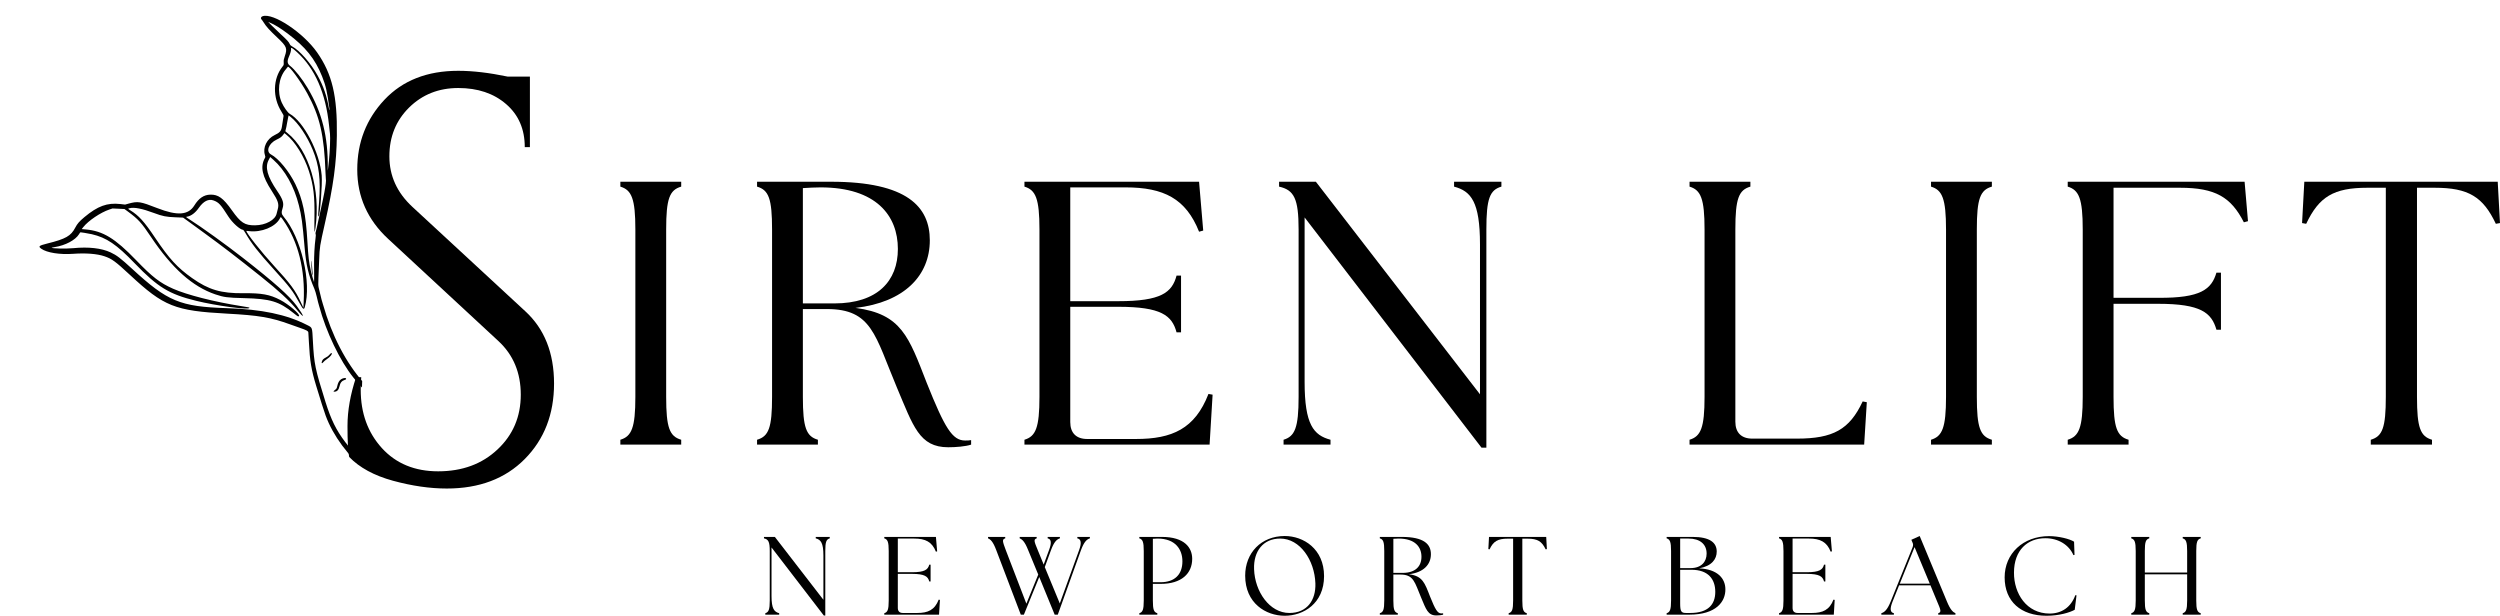
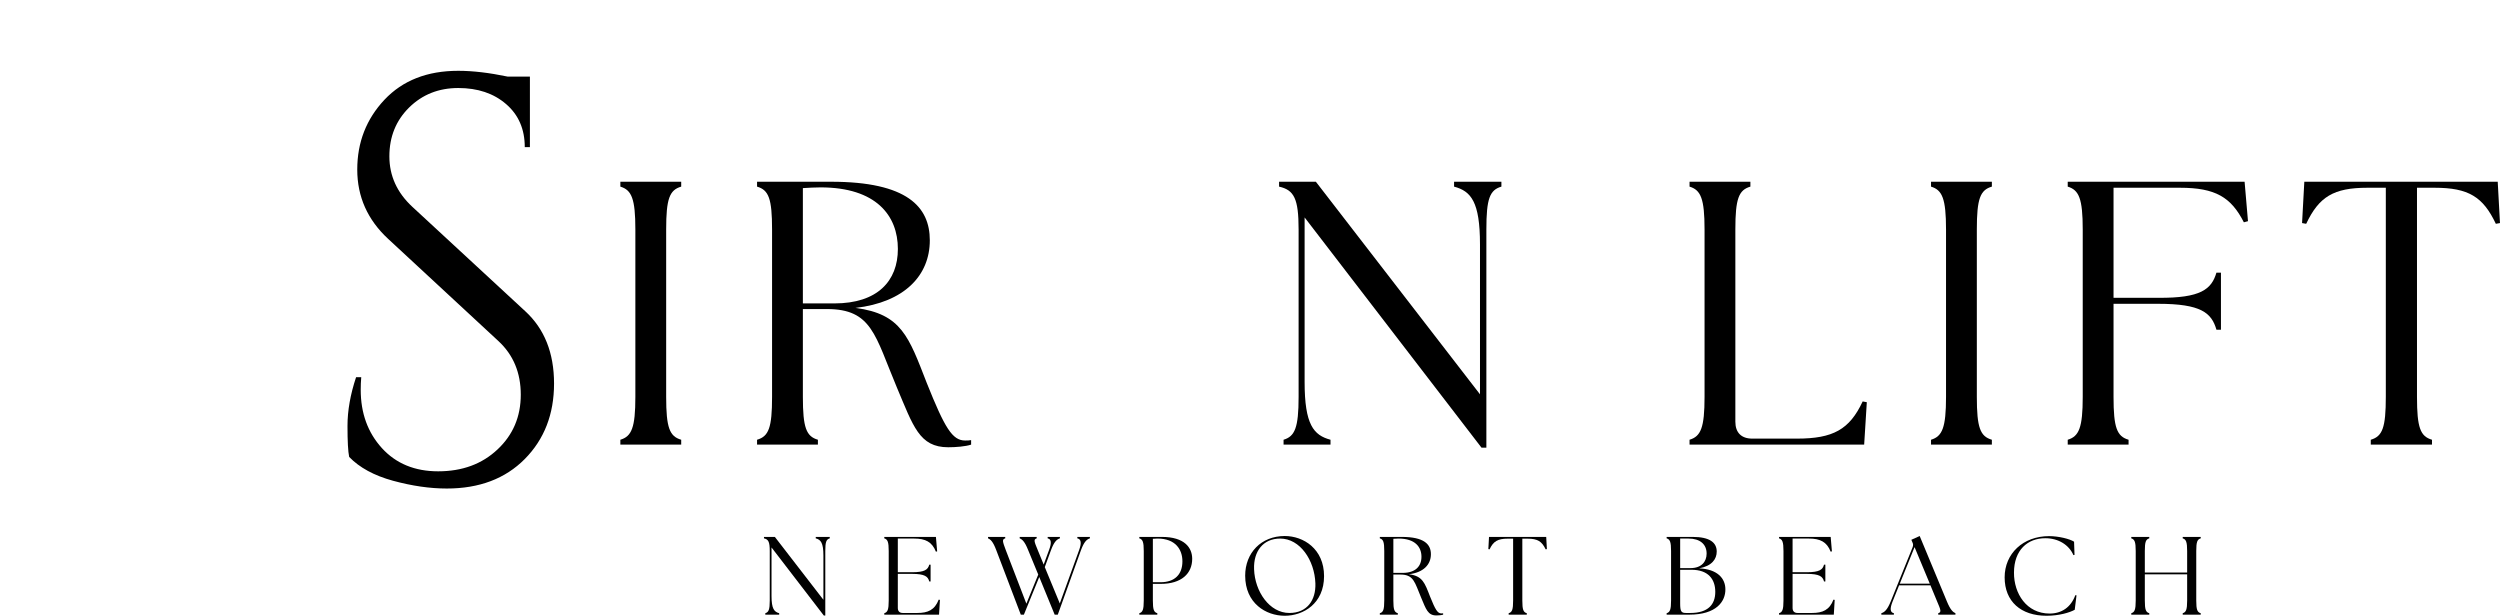
<svg xmlns="http://www.w3.org/2000/svg" zoomAndPan="magnify" preserveAspectRatio="xMidYMid meet" version="1.0" viewBox="-1.25 141 372.18 91.67">
  <defs>
    <g />
    <clipPath id="a48b67a03f">
      <path d="M 3 141 L 4 141 L 4 146 L 3 146 Z M 3 141 " clip-rule="nonzero" />
    </clipPath>
    <clipPath id="a8471d46b3">
      <path d="M 54.363 143.344 L 52.051 217.555 L 3.324 216.035 L 5.637 141.824 Z M 54.363 143.344 " clip-rule="nonzero" />
    </clipPath>
    <clipPath id="9f8f8e710e">
-       <path d="M 4 143 L 55 143 L 55 218 L 4 218 Z M 4 143 " clip-rule="nonzero" />
-     </clipPath>
+       </clipPath>
    <clipPath id="e02bd95703">
      <path d="M 54.363 143.344 L 52.051 217.555 L 3.324 216.035 L 5.637 141.824 Z M 54.363 143.344 " clip-rule="nonzero" />
    </clipPath>
    <clipPath id="77af7b876d">
      <path d="M 149.461 146.309 L 146.844 230.266 L 2.914 225.777 L 5.531 141.82 Z M 149.461 146.309 " clip-rule="nonzero" />
    </clipPath>
    <clipPath id="f71c1e6039">
      <path d="M 149.461 146.309 L 146.844 230.266 L 2.914 225.777 L 5.531 141.82 Z M 149.461 146.309 " clip-rule="nonzero" />
    </clipPath>
  </defs>
  <g fill="#000000" fill-opacity="1">
    <g transform="translate(88.252, 207.193)">
      <g>
        <path d="M 2.852 0 L 11.91 0 L 11.91 -0.727 C 10.176 -1.23 9.672 -2.516 9.672 -7.102 L 9.672 -32.035 C 9.672 -36.621 10.176 -37.906 11.91 -38.41 L 11.91 -39.137 L 2.852 -39.137 L 2.852 -38.41 C 4.527 -37.906 5.086 -36.621 5.086 -32.035 L 5.086 -7.102 C 5.086 -2.516 4.527 -1.23 2.852 -0.727 Z M 2.852 0 " />
      </g>
    </g>
  </g>
  <g fill="#000000" fill-opacity="1">
    <g transform="translate(108.603, 207.193)">
      <g>
        <path d="M 31.309 0.391 C 32.426 0.391 33.879 0.281 34.719 0 L 34.719 -0.672 C 34.441 -0.613 34.16 -0.613 33.824 -0.613 C 31.926 -0.613 30.805 -2.461 28.121 -9.168 C 25.438 -16.047 24.375 -19.457 17.5 -20.352 C 24.766 -21.188 28.57 -25.16 28.57 -30.414 C 28.57 -35.391 25.215 -39.137 13.867 -39.137 L 2.852 -39.137 L 2.852 -38.41 C 4.586 -37.906 5.086 -36.621 5.086 -32.035 L 5.086 -7.102 C 5.086 -2.516 4.586 -1.23 2.852 -0.727 L 2.852 0 L 11.91 0 L 11.91 -0.727 C 10.176 -1.23 9.672 -2.516 9.672 -7.102 L 9.672 -20.184 L 13.25 -20.184 C 19.961 -20.184 20.406 -16.27 23.648 -8.555 C 26.109 -2.738 27.004 0.391 31.309 0.391 Z M 9.672 -21.023 L 9.672 -38.188 C 10.566 -38.242 11.461 -38.297 12.301 -38.297 C 20.574 -38.297 23.816 -34.105 23.816 -29.129 C 23.816 -24.375 20.797 -21.023 14.367 -21.023 Z M 9.672 -21.023 " />
      </g>
    </g>
  </g>
  <g fill="#000000" fill-opacity="1">
    <g transform="translate(148.41, 207.193)">
      <g>
-         <path d="M 2.852 0 L 30.414 0 L 30.863 -7.438 L 30.246 -7.547 C 28.234 -2.348 24.824 -0.84 19.457 -0.84 L 12.188 -0.84 C 10.566 -0.84 9.672 -1.734 9.672 -3.355 L 9.672 -20.52 L 16.828 -20.52 C 23.203 -20.52 24.824 -19.234 25.496 -16.715 L 26.164 -16.715 L 26.164 -25.16 L 25.496 -25.16 C 24.824 -22.645 23.203 -21.355 16.828 -21.355 L 9.672 -21.355 L 9.672 -38.297 L 17.891 -38.297 C 23.594 -38.297 26.891 -36.621 28.848 -31.699 L 29.465 -31.867 L 28.848 -39.137 L 2.852 -39.137 L 2.852 -38.41 C 4.527 -37.906 5.086 -36.621 5.086 -32.035 L 5.086 -7.102 C 5.086 -2.516 4.527 -1.23 2.852 -0.727 Z M 2.852 0 " />
-       </g>
+         </g>
    </g>
  </g>
  <g fill="#000000" fill-opacity="1">
    <g transform="translate(186.931, 207.193)">
      <g>
        <path d="M 32.371 0.449 L 33.098 0.449 L 33.098 -32.035 C 33.098 -36.621 33.602 -37.906 35.336 -38.41 L 35.336 -39.137 L 28.289 -39.137 L 28.289 -38.41 C 30.805 -37.738 32.148 -36.172 32.148 -29.801 L 32.148 -7.492 L 7.715 -39.137 L 2.238 -39.137 L 2.238 -38.41 C 4.473 -37.906 5.145 -36.621 5.145 -32.035 L 5.145 -7.102 C 5.145 -2.516 4.586 -1.23 2.906 -0.727 L 2.906 0 L 9.895 0 L 9.895 -0.727 C 7.379 -1.398 6.039 -2.965 6.039 -9.336 L 6.039 -33.824 Z M 32.371 0.449 " />
      </g>
    </g>
  </g>
  <g fill="#000000" fill-opacity="1">
    <g transform="translate(230.092, 207.193)">
      <g />
    </g>
  </g>
  <g fill="#000000" fill-opacity="1">
    <g transform="translate(247.424, 207.193)">
      <g>
        <path d="M 2.852 0 L 28.848 0 L 29.242 -6.316 L 28.625 -6.43 C 26.668 -2.238 24.207 -0.895 18.84 -0.895 L 12.188 -0.895 C 10.566 -0.895 9.672 -1.789 9.672 -3.41 L 9.672 -32.035 C 9.672 -36.621 10.176 -37.906 11.91 -38.41 L 11.91 -39.137 L 2.852 -39.137 L 2.852 -38.41 C 4.527 -37.906 5.086 -36.621 5.086 -32.035 L 5.086 -7.102 C 5.086 -2.516 4.527 -1.23 2.852 -0.727 Z M 2.852 0 " />
      </g>
    </g>
  </g>
  <g fill="#000000" fill-opacity="1">
    <g transform="translate(283.373, 207.193)">
      <g>
        <path d="M 2.852 0 L 11.91 0 L 11.91 -0.727 C 10.176 -1.23 9.672 -2.516 9.672 -7.102 L 9.672 -32.035 C 9.672 -36.621 10.176 -37.906 11.91 -38.41 L 11.91 -39.137 L 2.852 -39.137 L 2.852 -38.41 C 4.527 -37.906 5.086 -36.621 5.086 -32.035 L 5.086 -7.102 C 5.086 -2.516 4.527 -1.23 2.852 -0.727 Z M 2.852 0 " />
      </g>
    </g>
  </g>
  <g fill="#000000" fill-opacity="1">
    <g transform="translate(303.724, 207.193)">
      <g>
        <path d="M 2.852 0 L 11.91 0 L 11.91 -0.727 C 10.176 -1.23 9.672 -2.516 9.672 -7.102 L 9.672 -20.965 L 16.324 -20.965 C 22.699 -20.965 24.266 -19.625 24.992 -17.109 L 25.664 -17.109 L 25.664 -25.605 L 24.992 -25.605 C 24.266 -23.145 22.699 -21.805 16.324 -21.859 L 9.672 -21.859 L 9.672 -38.242 L 19.566 -38.242 C 24.824 -38.242 27.172 -36.844 29.074 -33.098 L 29.688 -33.266 L 29.184 -39.137 L 2.852 -39.137 L 2.852 -38.41 C 4.527 -37.906 5.086 -36.621 5.086 -32.035 L 5.086 -7.102 C 5.086 -2.516 4.527 -1.23 2.852 -0.727 Z M 2.852 0 " />
      </g>
    </g>
  </g>
  <g fill="#000000" fill-opacity="1">
    <g transform="translate(340.568, 207.193)">
      <g>
        <path d="M 11.125 0 L 20.238 0 L 20.238 -0.727 C 18.504 -1.23 18.004 -2.516 18.004 -7.102 L 18.004 -38.242 L 20.629 -38.242 C 25.664 -38.242 27.844 -36.898 29.742 -32.875 L 30.359 -32.984 L 30.023 -39.137 L 1.23 -39.137 L 0.895 -32.984 L 1.508 -32.875 C 3.41 -36.898 5.59 -38.242 10.621 -38.242 L 13.363 -38.242 L 13.363 -7.102 C 13.363 -2.516 12.859 -1.23 11.125 -0.727 Z M 11.125 0 " />
      </g>
    </g>
  </g>
  <g fill="#000000" fill-opacity="1">
    <g transform="translate(111.824, 232.505)">
      <g>
        <path d="M 9.574 0.133 L 9.789 0.133 L 9.789 -9.477 C 9.789 -10.832 9.938 -11.211 10.453 -11.359 L 10.453 -11.574 L 8.367 -11.574 L 8.367 -11.359 C 9.113 -11.164 9.508 -10.699 9.508 -8.812 L 9.508 -2.215 L 2.281 -11.574 L 0.66 -11.574 L 0.66 -11.359 C 1.324 -11.211 1.52 -10.832 1.52 -9.477 L 1.52 -2.102 C 1.52 -0.746 1.355 -0.363 0.859 -0.215 L 0.859 0 L 2.926 0 L 2.926 -0.215 C 2.184 -0.414 1.785 -0.875 1.785 -2.762 L 1.785 -10.004 Z M 9.574 0.133 " />
      </g>
    </g>
  </g>
  <g fill="#000000" fill-opacity="1">
    <g transform="translate(129.551, 232.505)">
      <g>
        <path d="M 0.844 0 L 8.996 0 L 9.129 -2.199 L 8.945 -2.234 C 8.352 -0.695 7.344 -0.25 5.754 -0.25 L 3.605 -0.25 C 3.125 -0.25 2.859 -0.512 2.859 -0.992 L 2.859 -6.07 L 4.977 -6.07 C 6.863 -6.07 7.344 -5.688 7.539 -4.945 L 7.738 -4.945 L 7.738 -7.441 L 7.539 -7.441 C 7.344 -6.699 6.863 -6.316 4.977 -6.316 L 2.859 -6.316 L 2.859 -11.328 L 5.293 -11.328 C 6.98 -11.328 7.953 -10.832 8.531 -9.375 L 8.715 -9.426 L 8.531 -11.574 L 0.844 -11.574 L 0.844 -11.359 C 1.34 -11.211 1.504 -10.832 1.504 -9.477 L 1.504 -2.102 C 1.504 -0.746 1.34 -0.363 0.844 -0.215 Z M 0.844 0 " />
      </g>
    </g>
  </g>
  <g fill="#000000" fill-opacity="1">
    <g transform="translate(145.906, 232.505)">
      <g>
        <path d="M 5.902 -9.625 L 7.41 -5.969 L 5.641 -1.637 L 2.578 -9.609 C 2.102 -10.883 1.984 -11.211 2.496 -11.359 L 2.496 -11.574 L -0.066 -11.574 L -0.066 -11.359 C 0.297 -11.211 0.68 -10.883 1.156 -9.609 L 4.812 0 L 5.273 0 L 7.559 -5.605 L 9.855 0 L 10.32 0 L 13.773 -9.609 C 14.238 -10.863 14.637 -11.211 15.098 -11.359 L 15.098 -11.574 L 13.23 -11.574 L 13.23 -11.359 C 13.793 -11.246 13.891 -10.684 13.492 -9.609 L 10.617 -1.672 L 8.383 -7.078 L 9.309 -9.609 C 9.773 -10.863 10.172 -11.211 10.633 -11.359 L 10.633 -11.574 L 8.812 -11.574 L 8.812 -11.359 C 9.359 -11.246 9.426 -10.699 9.012 -9.609 L 8.219 -7.457 L 7.324 -9.641 C 6.812 -10.883 6.68 -11.211 7.176 -11.359 L 7.176 -11.574 L 4.648 -11.574 L 4.648 -11.359 C 5.012 -11.211 5.406 -10.883 5.902 -9.625 Z M 5.902 -9.625 " />
      </g>
    </g>
  </g>
  <g fill="#000000" fill-opacity="1">
    <g transform="translate(167.52, 232.505)">
      <g>
        <path d="M 0.844 0 L 3.523 0 L 3.523 -0.215 C 3.008 -0.363 2.859 -0.746 2.859 -2.102 L 2.859 -4.582 L 4.035 -4.582 C 7.109 -4.582 8.715 -6.117 8.715 -8.316 C 8.715 -9.922 7.625 -11.574 4.199 -11.574 L 0.844 -11.574 L 0.844 -11.359 C 1.34 -11.211 1.504 -10.832 1.504 -9.477 L 1.504 -2.102 C 1.504 -0.746 1.34 -0.363 0.844 -0.215 Z M 2.859 -4.828 L 2.859 -11.293 C 3.059 -11.312 3.324 -11.328 3.555 -11.328 C 6.219 -11.328 7.258 -9.707 7.258 -7.938 C 7.258 -5.988 6.117 -4.828 4 -4.828 Z M 2.859 -4.828 " />
      </g>
    </g>
  </g>
  <g fill="#000000" fill-opacity="1">
    <g transform="translate(183.263, 232.505)">
      <g>
        <path d="M 6.746 0.164 C 9.523 0.164 12.602 -1.652 12.602 -5.738 C 12.602 -9.789 9.543 -11.707 6.746 -11.707 C 3.242 -11.707 0.859 -9.195 0.859 -5.805 C 0.859 -1.703 3.938 0.164 6.746 0.164 Z M 2.184 -6.762 C 2.082 -9.461 3.555 -11.328 6.07 -11.328 C 9.027 -11.328 11.195 -8.102 11.312 -4.648 C 11.395 -2.168 10.086 -0.25 7.441 -0.25 C 4.48 -0.25 2.297 -3.441 2.184 -6.762 Z M 2.184 -6.762 " />
      </g>
    </g>
  </g>
  <g fill="#000000" fill-opacity="1">
    <g transform="translate(203.323, 232.505)">
      <g>
        <path d="M 9.262 0.117 C 9.59 0.117 10.02 0.082 10.27 0 L 10.27 -0.199 C 10.188 -0.184 10.105 -0.184 10.004 -0.184 C 9.441 -0.184 9.113 -0.727 8.316 -2.711 C 7.523 -4.746 7.211 -5.754 5.176 -6.02 C 7.324 -6.266 8.449 -7.441 8.449 -8.996 C 8.449 -10.469 7.457 -11.574 4.102 -11.574 L 0.844 -11.574 L 0.844 -11.359 C 1.355 -11.211 1.504 -10.832 1.504 -9.477 L 1.504 -2.102 C 1.504 -0.746 1.355 -0.363 0.844 -0.215 L 0.844 0 L 3.523 0 L 3.523 -0.215 C 3.008 -0.363 2.859 -0.746 2.859 -2.102 L 2.859 -5.969 L 3.918 -5.969 C 5.902 -5.969 6.035 -4.812 6.996 -2.531 C 7.723 -0.809 7.988 0.117 9.262 0.117 Z M 2.859 -6.219 L 2.859 -11.293 C 3.125 -11.312 3.391 -11.328 3.637 -11.328 C 6.086 -11.328 7.043 -10.086 7.043 -8.617 C 7.043 -7.211 6.152 -6.219 4.25 -6.219 Z M 2.859 -6.219 " />
      </g>
    </g>
  </g>
  <g fill="#000000" fill-opacity="1">
    <g transform="translate(220.058, 232.505)">
      <g>
        <path d="M 3.289 0 L 5.988 0 L 5.988 -0.215 C 5.473 -0.363 5.324 -0.746 5.324 -2.102 L 5.324 -11.312 L 6.102 -11.312 C 7.59 -11.312 8.234 -10.914 8.797 -9.723 L 8.98 -9.758 L 8.879 -11.574 L 0.363 -11.574 L 0.266 -9.758 L 0.445 -9.723 C 1.008 -10.914 1.652 -11.312 3.141 -11.312 L 3.953 -11.312 L 3.953 -2.102 C 3.953 -0.746 3.805 -0.363 3.289 -0.215 Z M 3.289 0 " />
      </g>
    </g>
  </g>
  <g fill="#000000" fill-opacity="1">
    <g transform="translate(235.933, 232.505)">
      <g />
    </g>
  </g>
  <g fill="#000000" fill-opacity="1">
    <g transform="translate(246.021, 232.505)">
      <g>
        <path d="M 0.844 0 L 4.219 0 C 8.234 0 9.625 -1.953 9.59 -3.805 C 9.574 -5.426 8.383 -6.762 5.688 -6.895 C 7.574 -7.242 8.301 -8.27 8.301 -9.395 C 8.301 -10.734 7.258 -11.574 4.715 -11.574 L 0.844 -11.574 L 0.844 -11.359 C 1.34 -11.211 1.504 -10.832 1.504 -9.477 L 1.504 -2.102 C 1.504 -0.746 1.34 -0.363 0.844 -0.215 Z M 2.859 -1.688 L 2.859 -6.68 L 4.547 -6.68 C 7.027 -6.68 8.086 -5.293 8.086 -3.391 C 8.086 -1.555 7.062 -0.25 4.367 -0.25 L 3.723 -0.25 C 3.008 -0.25 2.859 -0.496 2.859 -1.688 Z M 2.859 -6.93 L 2.859 -11.328 L 4.117 -11.328 C 5.82 -11.328 6.797 -10.469 6.797 -9.094 C 6.797 -7.887 6.035 -6.93 4.398 -6.93 Z M 2.859 -6.93 " />
      </g>
    </g>
  </g>
  <g fill="#000000" fill-opacity="1">
    <g transform="translate(262.756, 232.505)">
      <g>
        <path d="M 0.844 0 L 8.996 0 L 9.129 -2.199 L 8.945 -2.234 C 8.352 -0.695 7.344 -0.25 5.754 -0.25 L 3.605 -0.25 C 3.125 -0.25 2.859 -0.512 2.859 -0.992 L 2.859 -6.07 L 4.977 -6.07 C 6.863 -6.07 7.344 -5.688 7.539 -4.945 L 7.738 -4.945 L 7.738 -7.441 L 7.539 -7.441 C 7.344 -6.699 6.863 -6.316 4.977 -6.316 L 2.859 -6.316 L 2.859 -11.328 L 5.293 -11.328 C 6.98 -11.328 7.953 -10.832 8.531 -9.375 L 8.715 -9.426 L 8.531 -11.574 L 0.844 -11.574 L 0.844 -11.359 C 1.34 -11.211 1.504 -10.832 1.504 -9.477 L 1.504 -2.102 C 1.504 -0.746 1.34 -0.363 0.844 -0.215 Z M 0.844 0 " />
      </g>
    </g>
  </g>
  <g fill="#000000" fill-opacity="1">
    <g transform="translate(279.111, 232.505)">
      <g>
        <path d="M -0.281 0 L 1.586 0 L 1.586 -0.215 C 1.023 -0.332 0.961 -0.875 1.391 -1.953 L 2.363 -4.367 L 7.027 -4.367 L 8.035 -1.934 C 8.566 -0.695 8.699 -0.363 8.188 -0.215 L 8.188 0 L 10.75 0 L 10.75 -0.215 C 10.402 -0.363 10.004 -0.695 9.492 -1.934 L 5.426 -11.707 L 4.184 -11.145 L 4.332 -10.797 C 4.465 -10.535 4.48 -10.32 4.367 -10.02 L 1.109 -1.953 C 0.594 -0.695 0.184 -0.363 -0.281 -0.215 Z M 2.465 -4.613 L 4.664 -10.055 L 6.93 -4.613 Z M 2.465 -4.613 " />
      </g>
    </g>
  </g>
  <g fill="#000000" fill-opacity="1">
    <g transform="translate(296.326, 232.505)">
      <g>
        <path d="M 7.094 0.164 C 8.945 0.164 10.516 -0.297 11.293 -0.727 L 11.559 -2.879 L 11.379 -2.895 C 10.734 -1.109 9.344 -0.164 7.559 -0.164 C 4.117 -0.164 2.234 -3.141 2.25 -6.25 C 2.25 -9.625 4.281 -11.379 6.914 -11.379 C 8.879 -11.379 10.453 -10.367 11.098 -8.863 L 11.262 -8.898 L 11.195 -10.863 C 10.551 -11.277 8.898 -11.691 7.477 -11.691 C 3.59 -11.691 0.859 -9.078 0.859 -5.555 C 0.859 -1.953 3.289 0.164 7.094 0.164 Z M 7.094 0.164 " />
      </g>
    </g>
  </g>
  <g fill="#000000" fill-opacity="1">
    <g transform="translate(315.195, 232.505)">
      <g>
        <path d="M 0.844 0 L 3.523 0 L 3.523 -0.215 C 3.008 -0.363 2.859 -0.746 2.859 -2.102 L 2.859 -6.004 L 9.16 -6.004 L 9.16 -2.102 C 9.16 -0.746 8.996 -0.363 8.5 -0.215 L 8.5 0 L 11.18 0 L 11.18 -0.215 C 10.668 -0.363 10.516 -0.746 10.516 -2.102 L 10.516 -9.477 C 10.516 -10.832 10.668 -11.211 11.18 -11.359 L 11.18 -11.574 L 8.5 -11.574 L 8.5 -11.359 C 8.996 -11.211 9.16 -10.832 9.16 -9.477 L 9.16 -6.266 L 2.859 -6.266 L 2.859 -9.477 C 2.859 -10.832 3.008 -11.211 3.523 -11.359 L 3.523 -11.574 L 0.844 -11.574 L 0.844 -11.359 C 1.34 -11.211 1.504 -10.832 1.504 -9.477 L 1.504 -2.102 C 1.504 -0.746 1.34 -0.363 0.844 -0.215 Z M 0.844 0 " />
      </g>
    </g>
  </g>
  <g clip-path="url(#a48b67a03f)">
    <g clip-path="url(#a8471d46b3)">
      <g fill="#000000" fill-opacity="1">
        <g transform="translate(-1.109, 141.613)">
          <g>
            <path d="M 2.359 3.547 C 0.66 3.492 -0.172 2.93 -0.141 1.859 C -0.117 1.336 0.109 0.945 0.547 0.688 C 0.992 0.438 1.629 0.328 2.453 0.359 C 3.266 0.379 3.883 0.531 4.312 0.812 C 4.738 1.094 4.941 1.5 4.922 2.031 C 4.91 2.551 4.688 2.938 4.25 3.188 C 3.812 3.445 3.18 3.566 2.359 3.547 Z M 2.375 2.875 C 3.164 2.895 3.734 2.832 4.078 2.688 C 4.43 2.551 4.613 2.32 4.625 2 C 4.633 1.676 4.477 1.438 4.156 1.281 C 3.844 1.133 3.27 1.051 2.438 1.031 C 1.613 1 1.031 1.051 0.688 1.188 C 0.344 1.32 0.164 1.547 0.156 1.859 C 0.145 2.18 0.312 2.426 0.656 2.594 C 1.008 2.758 1.582 2.852 2.375 2.875 Z M 2.375 2.875 " />
          </g>
        </g>
      </g>
    </g>
  </g>
  <g clip-path="url(#9f8f8e710e)">
    <g clip-path="url(#e02bd95703)">
      <g clip-path="url(#77af7b876d)">
        <g clip-path="url(#f71c1e6039)">
          <path fill="#000000" d="M 147.426 205.906 C 147.359 205.695 147.305 205.613 147.086 205.371 C 146.422 204.648 146.094 203.824 145.992 202.637 C 145.875 201.281 144.891 199.707 144.004 199.457 C 143.836 199.41 143.828 199.438 144.047 199.137 C 144.926 197.918 144.324 196.375 142.301 194.652 C 141.66 194.109 138.953 192.082 138.332 191.684 C 137.855 191.375 137.84 191.5 138.301 191.965 C 138.664 192.332 138.98 192.602 141.105 194.371 C 142.703 195.699 143.34 196.344 143.605 196.914 C 144.043 197.848 143.914 198.645 143.223 199.281 C 142.848 199.621 142.805 199.621 143.004 199.285 C 144.27 197.121 142.258 194.465 138.645 193.531 C 137.746 193.297 137.328 193.098 136.129 192.324 C 134.414 191.219 134.102 191.227 135.496 192.344 C 136.945 193.5 137.543 193.84 138.734 194.188 C 142.02 195.148 143.484 197.094 142.449 199.133 L 142.285 199.457 L 142.293 199.047 C 142.32 197.582 141.336 196.031 139.75 195.035 C 139.121 194.641 137.242 193.867 136.559 193.723 C 136.211 193.648 136.34 193.809 136.832 194.059 C 138.824 195.066 139.098 195.227 139.809 195.812 C 141.055 196.836 141.906 198.344 141.867 199.453 C 141.859 199.633 141.848 199.617 141.699 199.223 C 141.215 197.934 140.422 196.852 139.414 196.094 C 138.391 195.328 137.344 194.691 137.277 194.793 C 137.23 194.863 137.285 194.914 138.402 195.801 C 140 197.074 140.77 198.055 141.422 199.672 L 141.543 199.965 L 141.426 199.906 C 141.359 199.875 141.27 199.766 141.227 199.66 C 140.699 198.449 138.91 196.387 137.176 194.988 C 136.871 194.742 136.617 194.48 136.434 194.227 C 135.273 192.617 133.715 192.094 131.16 192.453 C 130.824 192.5 130.418 192.559 130.266 192.578 C 128.91 192.766 128.18 192.379 127.082 190.902 C 126.203 189.715 126.043 189.508 125.77 189.203 C 125.035 188.391 124.441 188.078 123.195 187.844 C 121.129 187.461 120.078 187.598 121.938 188.008 C 124.422 188.559 124.785 188.793 126.312 190.797 C 127.266 192.051 127.961 192.715 128.496 192.883 C 128.707 192.945 128.84 193.043 128.715 193.039 C 128.68 193.039 128.383 193.145 128.047 193.273 L 127.438 193.512 L 126.914 193.273 C 125.922 192.82 125.41 192.441 124.215 191.285 C 122.633 189.754 122.012 189.293 121.031 188.906 C 120.324 188.625 119.152 188.352 118.59 188.336 C 118.277 188.324 118.25 188.316 118.004 188.094 C 117.031 187.227 115.961 186.773 114.781 186.738 C 114.488 186.727 114.379 186.695 114.027 186.512 C 113.641 186.309 113.523 186.281 113.52 186.391 C 113.52 186.414 113.602 186.488 113.699 186.555 C 113.914 186.695 113.855 186.758 113.508 186.75 C 112.855 186.734 111.406 186.957 111.402 187.074 C 111.398 187.16 111.207 187.141 113.113 187.238 L 114.754 187.324 L 115.051 187.531 C 116.387 188.473 117.988 189.941 117.836 190.086 C 117.824 190.094 117.52 190.137 117.156 190.172 L 116.5 190.242 L 116.207 190.016 C 115.234 189.25 112.5 187.906 112.492 188.188 C 112.488 188.309 112.992 188.715 113.953 189.363 C 114.359 189.637 114.688 189.867 114.68 189.875 C 114.648 189.902 113.137 189.703 112.629 189.605 C 111.488 189.387 110.863 189.152 109.582 188.473 C 108.312 187.801 107.684 187.707 106.207 187.965 C 104.789 188.215 104.898 188.336 106.547 188.344 C 108.219 188.348 108.285 188.363 109.93 189.18 C 111.016 189.715 111.723 189.941 112.879 190.117 C 113.582 190.223 114.809 190.258 114.965 190.176 C 115.234 190.035 116.977 191.832 116.766 192.027 C 116.625 192.16 114.176 191.484 112.688 190.906 C 110.035 189.871 109.172 189.848 106.945 190.746 C 105.645 191.27 105.664 191.445 106.98 191.074 C 109.32 190.418 110.113 190.477 112.621 191.496 C 114.395 192.219 115.551 192.516 116.492 192.492 L 116.945 192.48 L 117.391 194.004 C 117.637 194.84 117.828 195.535 117.816 195.547 C 117.719 195.637 112.887 195.418 111.938 195.281 C 108.473 194.781 106.305 195.172 104.711 196.586 C 104.578 196.699 104.277 196.965 104.043 197.176 C 103.516 197.641 103.18 197.805 102.078 198.121 C 100.535 198.57 100.285 198.684 100.809 198.699 C 101.414 198.719 102.715 198.426 103.43 198.109 C 103.91 197.895 104.031 197.812 104.578 197.32 C 106.371 195.699 107.785 195.395 111.559 195.816 C 113.656 196.051 115.453 196.066 117.176 195.863 C 117.996 195.77 117.926 195.738 118.191 196.32 C 119.535 199.246 120.992 199.723 124.277 198.297 C 127.109 197.066 127.914 196.828 129.754 196.664 C 132.328 196.438 134.453 196.957 135.883 198.16 C 136.5 198.684 137.199 199.098 137.98 199.402 L 138.457 199.59 L 137.613 199.684 C 135.391 199.934 134.785 199.805 133.32 198.77 C 131.613 197.559 130.637 197.273 129.062 197.52 C 127.992 197.688 127.195 198.035 125.387 199.117 C 123.152 200.457 122.594 200.473 119.32 199.273 C 118.012 198.793 117.801 198.734 117.773 198.84 C 117.742 198.961 119.777 199.977 120.887 200.387 C 122.766 201.086 123.551 200.957 125.824 199.578 C 128.969 197.672 130.668 197.629 133.043 199.402 C 134.465 200.457 135.266 200.66 137.074 200.418 C 137.75 200.328 137.703 200.363 136.883 200.566 C 135.883 200.816 135.004 200.793 133.266 200.461 C 131.113 200.051 129.008 199.898 127.957 200.07 C 126.633 200.293 123.781 201.027 123.578 201.199 C 123.395 201.359 123.809 201.309 125.5 200.969 C 128.852 200.297 130.344 200.285 133.355 200.914 C 135.355 201.332 135.645 201.34 137.242 200.984 C 137.879 200.844 138.266 200.785 138.656 200.777 L 139.191 200.762 L 138.73 200.848 C 138.039 200.977 137.586 201.137 136.613 201.594 C 135.398 202.168 135.375 202.168 133.902 201.465 C 131.297 200.227 129.559 200.445 126.445 202.391 L 125.703 202.855 L 124.125 202.164 C 122.695 201.543 121.922 201.211 121.027 200.832 C 120.746 200.715 119.766 200.328 119.234 200.125 L 119.004 200.039 L 119.246 200.074 C 120 200.188 118.953 199.652 117.898 199.383 C 113.246 198.203 109.566 198.422 106.879 200.039 C 105.457 200.895 105.148 200.977 103.195 201.02 C 101.52 201.051 101.906 201.281 103.742 201.34 C 105.23 201.387 105.598 201.297 106.852 200.582 C 108.07 199.887 108.242 199.816 108.234 200.027 C 108.23 200.105 108.902 200.559 109.539 200.906 C 110.324 201.336 110.996 201.773 112.34 202.73 C 114.262 204.102 114.867 204.492 116.727 205.574 L 117.727 206.156 L 117.191 206.301 C 116.898 206.379 116.445 206.504 116.191 206.574 C 115.938 206.648 115.414 206.793 115.031 206.898 C 114.648 207.004 113.773 207.281 113.094 207.512 C 110.215 208.484 109.422 208.617 108.309 208.293 C 107.273 207.996 105.609 206.723 104.137 205.109 C 101.812 202.559 101.094 201.918 100.082 201.496 L 99.68 201.328 L 99.121 200.23 C 97.051 196.184 95.129 194.559 91.203 193.527 C 89.688 193.133 87.859 192.984 87.16 193.207 C 86.891 193.289 86.488 193.527 86.484 193.605 C 86.48 193.754 86.188 193.879 85.199 194.156 C 84.613 194.324 83.527 194.637 82.789 194.852 C 78.699 196.039 78.789 196.004 78.777 196.359 C 78.77 196.59 78.836 196.621 79.43 196.664 L 79.969 196.703 L 80.621 197.047 C 80.98 197.234 81.703 197.578 82.223 197.812 C 83.324 198.309 83.613 198.484 84.062 198.922 L 84.391 199.246 L 84.082 199.301 C 83.504 199.398 81.801 199.801 80.652 200.109 C 80.383 200.184 79.918 200.305 79.621 200.387 C 78.934 200.57 78.125 200.801 77.273 201.051 C 74.109 201.984 71.062 202.723 70.949 202.578 C 70.832 202.43 70.316 202.152 69.723 201.918 C 69.391 201.785 68.812 201.535 68.438 201.363 C 66.133 200.301 64.711 200.34 63.766 201.504 C 63.469 201.867 63.266 202.039 62.793 202.324 C 62.332 202.598 62.062 202.863 61.977 203.109 L 61.914 203.305 L 61.68 203.266 C 55.141 202.145 49.5 195.699 46.828 186.301 C 46.738 185.977 46.641 185.652 46.617 185.582 C 46.566 185.418 46.293 184.285 46.188 183.809 C 46.125 183.516 46.121 183.242 46.156 182.352 C 46.184 181.75 46.23 180.547 46.266 179.676 C 46.34 177.75 46.359 177.621 47.098 174.348 C 48.391 168.633 48.844 165.324 48.898 161.188 C 48.98 155.281 48.199 152.008 45.957 148.801 C 43.887 145.848 39.41 142.875 37.848 143.414 C 37.602 143.5 37.516 143.727 37.672 143.879 C 37.738 143.949 37.891 144.156 38.004 144.344 C 38.367 144.941 38.887 145.512 40.059 146.617 C 41.438 147.914 41.551 148.195 41.152 149.359 C 40.988 149.844 40.969 149.953 40.984 150.293 C 41 150.676 41 150.676 40.797 150.93 C 39.371 152.711 39.309 155.508 40.645 157.613 C 40.941 158.082 40.984 158.18 40.957 158.324 C 40.941 158.414 40.895 158.707 40.855 158.973 C 40.812 159.238 40.754 159.637 40.719 159.859 C 40.621 160.492 40.402 160.75 39.652 161.102 C 38.484 161.652 37.84 162.957 38.184 164.066 C 38.273 164.355 38.273 164.363 38.176 164.543 C 37.469 165.828 37.766 167.215 39.227 169.457 C 40.164 170.895 40.32 171.387 40.09 172.188 C 40.027 172.41 39.957 172.676 39.938 172.777 C 39.742 173.738 38.301 174.531 36.719 174.543 C 35.188 174.559 34.598 174.176 33.273 172.309 C 31.977 170.477 31.238 169.941 30.047 169.977 C 29.094 170.004 28.348 170.508 27.684 171.582 C 26.777 173.039 25.164 173.152 22.152 171.977 C 19.613 170.984 19.285 170.934 17.863 171.32 L 17.371 171.457 L 16.664 171.375 C 14.707 171.156 13.297 171.672 11.316 173.324 C 10.555 173.961 10.266 174.293 9.961 174.875 C 9.305 176.137 8.551 176.566 5.77 177.258 C 4.527 177.57 4.406 177.68 4.906 178.035 C 5.734 178.625 7.664 178.93 9.66 178.785 C 11.52 178.648 13.199 178.781 14.281 179.145 C 15.402 179.523 15.914 179.898 18.109 181.938 C 23.137 186.617 24.793 187.277 32.535 187.691 C 37.305 187.949 39.07 188.25 41.945 189.293 C 42.242 189.402 42.883 189.629 43.367 189.797 C 44.43 190.168 44.621 190.273 44.652 190.488 C 44.66 190.578 44.699 191.234 44.738 191.949 C 44.879 194.758 45.09 196.031 45.828 198.465 C 46.461 200.562 46.977 202.172 47.23 202.871 C 48.34 205.883 50.609 208.953 53.32 211.098 C 55.59 212.891 57.668 213.988 60.82 215.051 C 66.16 216.852 69.555 217.145 78.836 216.609 C 81.902 216.434 84.422 216.355 85.762 216.395 L 85.98 216.398 L 85.84 216.605 C 85.766 216.719 85.594 216.945 85.461 217.113 C 84.824 217.914 84.734 218.645 85.172 219.465 C 85.355 219.816 85.371 219.773 84.863 220.285 C 84.242 220.906 84.117 221.164 83.738 222.605 C 83.43 223.77 82.52 224.91 81.348 225.59 C 80.203 226.258 80.164 226.301 80.398 226.566 L 80.516 226.699 L 81.438 226.691 C 86.418 226.668 88.402 225.301 89.699 221.012 C 90.418 218.617 91.078 217.723 92.488 217.207 C 92.949 217.039 92.988 217.039 93.898 217.207 C 95.492 217.504 97.406 217.945 100.59 218.742 C 103.656 219.512 104.754 219.781 106.555 220.207 C 107.508 220.434 108.684 220.711 109.172 220.82 C 110.523 221.129 110.672 221.164 110.684 221.176 C 110.691 221.18 110.617 221.312 110.516 221.469 C 110.398 221.648 110.254 222 110.117 222.445 C 109.652 223.953 109.445 224.172 108.102 224.59 C 106.863 224.973 107.109 225.191 108.453 224.902 C 109.691 224.637 110.145 224.152 110.574 222.633 C 110.766 221.961 110.938 221.473 111.043 221.324 C 111.078 221.273 111.262 221.297 111.945 221.445 C 112.418 221.547 113.406 221.75 114.141 221.898 C 114.875 222.047 115.574 222.191 115.691 222.223 C 115.977 222.297 116.289 222.305 116.293 222.238 C 116.293 222.211 116.477 222.363 116.703 222.582 C 117.156 223.02 117.254 223.098 118.406 223.891 C 119.945 224.949 121.094 225.395 122.234 225.379 C 123.16 225.363 123.488 225.094 124.238 223.727 L 124.633 223.016 L 124.684 223.281 C 124.918 224.488 124.797 225.648 124.348 226.469 C 123.863 227.355 122.449 228.578 121.48 228.945 C 121.035 229.113 120.906 229.242 121.199 229.223 C 121.34 229.215 121.367 229.227 121.352 229.301 C 121.328 229.422 121.359 229.418 121.75 229.215 C 121.938 229.117 122.422 228.938 122.824 228.816 C 124.574 228.293 125.469 227.711 126.148 226.648 C 126.824 225.59 126.973 224.609 126.902 221.664 L 126.871 220.422 L 127.078 220.242 C 127.195 220.141 127.441 219.93 127.625 219.766 C 127.996 219.445 128.023 219.453 128.027 219.887 C 128.027 220.402 128.344 221.293 129.18 223.102 C 130.152 225.219 130.223 225.531 130.07 227.094 C 129.91 228.719 130.156 228.711 130.523 227.074 C 130.879 225.48 130.762 224.891 129.652 222.754 C 128.777 221.07 128.391 220.148 128.234 219.363 C 128.219 219.266 128.293 219.188 128.688 218.891 C 130.688 217.395 131.664 216.852 133.465 216.242 C 133.535 216.219 134.117 216.07 134.754 215.91 C 136.059 215.586 136.484 215.426 137.527 214.859 C 139.031 214.043 139.793 213.867 143.289 213.547 C 144.973 213.391 144.988 213.383 144.949 213.117 C 144.93 212.996 144.941 212.977 145.016 213.008 C 145.062 213.031 145.312 213.066 145.566 213.09 C 146.668 213.191 147.086 212.727 147.059 211.43 C 147.047 210.965 147.066 210.824 147.164 210.523 C 147.309 210.082 147.238 209.844 146.906 209.645 L 146.711 209.531 L 147 209.273 C 147.465 208.859 147.527 208.465 147.172 208.16 C 147 208.012 146.98 207.969 146.957 207.672 L 146.934 207.344 L 147.168 207.125 C 147.477 206.836 147.578 206.367 147.426 205.906 M 146.859 206.477 C 146.727 206.707 146.488 206.82 146.031 206.867 C 145.828 206.887 145.785 206.914 145.754 207.023 C 145.652 207.379 145.852 207.566 146.238 207.473 L 146.418 207.43 L 146.441 207.789 C 146.469 208.223 146.523 208.387 146.668 208.508 L 146.777 208.598 L 146.477 208.883 C 145.953 209.383 145.91 209.797 146.352 210.059 C 146.559 210.18 146.594 210.223 146.562 210.305 C 146.543 210.359 146.508 210.762 146.488 211.199 C 146.426 212.582 146.129 212.75 144.641 212.258 C 142.809 211.652 141.449 210.434 140.812 208.824 C 140.598 208.281 140.32 208.121 140.016 208.367 C 139.406 208.844 138.828 207.445 139.074 206.094 L 139.117 205.852 L 140.02 205.457 C 141.852 204.648 142.434 204.141 142.617 203.172 C 142.766 202.395 142.434 201.281 141.84 200.57 C 141.754 200.469 141.738 200.43 141.793 200.449 C 141.84 200.469 141.895 200.465 141.922 200.441 C 141.945 200.418 142.129 200.344 142.328 200.273 C 142.523 200.199 142.82 200.07 142.98 199.984 C 143.984 199.438 145.152 200.898 145.438 203.055 C 145.484 203.41 145.574 203.879 145.637 204.098 C 145.699 204.312 145.754 204.504 145.754 204.523 C 145.75 204.539 145.367 204.531 144.895 204.504 C 143.832 204.441 143.863 204.438 143.855 204.684 C 143.852 204.82 143.875 204.887 143.938 204.914 C 144.051 204.965 145.656 205.09 145.867 205.066 C 146.004 205.051 146.039 205.074 146.164 205.273 C 146.242 205.398 146.406 205.617 146.531 205.762 C 146.926 206.211 146.965 206.297 146.859 206.477 M 142.93 213.023 C 139.867 213.23 138.449 213.547 137.184 214.297 C 136.418 214.75 135.617 215.078 134.801 215.273 C 131.609 216.031 130.098 216.809 127.391 219.094 C 125.41 220.766 124.613 221.668 123.801 223.164 C 123.285 224.113 123.293 224.102 123.117 224.066 C 122.625 223.965 121.824 224.23 121.66 224.547 L 121.559 224.738 L 121.156 224.613 C 119.969 224.246 117.949 222.914 116.844 221.77 C 116.004 220.906 115.762 220.695 115.562 220.656 C 115.121 220.57 115.098 221.008 115.516 221.414 C 115.793 221.68 115.785 221.691 115.41 221.605 C 109.996 220.395 108.668 220.09 105.637 219.355 C 103.051 218.73 102.875 218.688 101.371 218.309 C 93.863 216.422 91.301 216.004 86.227 215.848 C 83.707 215.77 82.52 215.797 78.676 216.02 C 69.934 216.535 66.852 216.301 61.895 214.754 C 56.602 213.102 53.102 210.73 50.125 206.785 C 48.793 205.023 48.035 203.477 47.211 200.855 C 45.652 195.883 45.512 195.207 45.332 191.789 C 45.219 189.66 45.262 189.789 44.48 189.391 C 41.387 187.812 37.734 187.043 32.512 186.875 C 25.551 186.652 23.703 185.883 18.414 181.016 C 16.684 179.426 16.125 179 15.215 178.574 C 13.859 177.941 11.941 177.723 9.66 177.945 C 8.582 178.055 6.316 178 6.453 177.871 C 6.465 177.859 6.664 177.82 6.895 177.785 C 8.492 177.535 9.973 176.746 10.52 175.859 C 10.605 175.719 10.68 175.602 10.684 175.594 C 10.711 175.559 11.855 175.738 12.414 175.867 C 14.605 176.375 16.094 177.383 18.82 180.215 C 22.238 183.762 23.922 184.793 27.941 185.781 C 30.898 186.512 35.758 187.164 35.875 186.848 C 35.902 186.77 35.82 186.75 34.594 186.559 C 30.68 185.945 26.562 184.895 24.516 183.984 C 22.555 183.113 21.441 182.254 19.008 179.727 C 15.883 176.484 14.082 175.387 11.52 175.16 L 10.918 175.105 L 11.152 174.805 C 11.902 173.855 13.73 172.625 15.035 172.191 L 15.5 172.035 L 16.387 172.074 L 17.277 172.117 L 17.758 172.469 C 19.336 173.629 19.801 174.137 21.227 176.27 C 24.355 180.945 27.41 183.672 30.809 184.824 C 32.078 185.254 32.602 185.324 35.062 185.383 C 39 185.48 40.285 185.867 42.449 187.605 C 43.09 188.121 43.152 188.156 43.258 188.059 C 43.504 187.828 41.766 186.328 40.453 185.645 C 38.926 184.844 37.699 184.621 34.984 184.652 C 31.672 184.688 29.801 184.137 27.359 182.406 C 25.141 180.836 23.945 179.531 21.828 176.379 C 20.23 173.992 19.402 173.082 18.141 172.305 C 17.766 172.074 17.762 172.07 18.062 171.992 C 18.723 171.82 19.93 172.059 21.672 172.711 C 22.945 173.188 23.492 173.297 24.852 173.348 L 26.004 173.395 L 26.918 174.055 C 27.422 174.418 28.043 174.871 28.301 175.062 C 28.559 175.25 29.004 175.574 29.285 175.781 C 31.863 177.656 34.066 179.352 37.621 182.188 C 40.273 184.309 41.812 185.73 42.914 187.074 C 44.145 188.574 44.148 188.234 42.926 186.543 C 41.852 185.062 39.621 183.07 34.918 179.395 C 32.465 177.473 28.672 174.742 26.922 173.637 C 26.402 173.309 26.387 173.285 26.605 173.254 C 27.199 173.16 27.828 172.688 28.344 171.949 C 29.047 170.945 29.801 170.566 30.547 170.844 C 31.324 171.133 31.594 171.426 32.754 173.246 C 33.34 174.164 34.496 175.203 34.945 175.219 C 34.984 175.219 35.137 175.434 35.289 175.699 C 36.211 177.289 37.164 178.504 39.516 181.102 C 41.918 183.75 42.316 184.273 43.332 186.105 C 43.625 186.637 43.809 186.914 43.852 186.902 C 43.891 186.887 43.918 186.898 43.918 186.926 C 43.914 187.082 44.062 186.945 44.121 186.738 C 45.176 183.094 43.602 176.375 40.961 173.238 C 40.648 172.871 40.617 172.613 40.816 172.016 C 41.055 171.277 40.883 170.707 40.031 169.457 C 38.531 167.246 38.164 165.898 38.758 164.789 L 38.977 164.375 L 39.445 164.785 C 41.16 166.293 42.555 168.785 43.246 171.57 C 43.648 173.176 43.77 174.074 44.098 177.848 C 44.332 180.523 44.668 181.938 45.562 184.023 C 45.656 184.238 45.805 184.734 45.895 185.129 C 45.98 185.523 46.074 185.902 46.098 185.973 C 46.117 186.043 46.195 186.309 46.262 186.562 C 47.297 190.414 49.359 194.719 51.359 197.207 C 54.465 201.074 57.785 203.234 61.562 203.855 L 62 203.926 L 62.223 204.43 C 62.57 205.211 62.586 205.781 62.289 206.633 C 62.016 207.418 62.211 207.492 63.273 207.004 C 64.016 206.664 64.281 206.379 64.938 205.211 C 65.152 204.824 65.418 204.395 65.523 204.25 L 65.715 203.996 L 66.258 203.949 C 69.461 203.688 72.949 202.961 77.77 201.551 C 78.449 201.352 79.125 201.156 79.266 201.121 C 79.41 201.086 80.152 200.887 80.918 200.684 C 82.324 200.309 84 199.914 84.59 199.824 C 84.898 199.773 84.914 199.777 85.074 199.902 C 85.684 200.398 86.285 200.562 87.977 200.699 C 92.578 201.062 97.801 202.902 99.422 204.727 C 99.688 205.023 99.863 204.887 99.707 204.504 C 99.656 204.379 99.516 204.164 99.395 204.027 C 99.273 203.887 98.977 203.418 98.734 202.98 C 96.043 198.156 92.578 195.047 88.957 194.207 C 88.25 194.043 88.289 194.004 89.078 194.066 C 92.066 194.312 94.336 195.316 96.094 197.172 C 96.953 198.074 97.426 198.828 98.441 200.906 C 99.438 202.945 99.645 203.289 100.34 204.066 C 100.984 204.785 101.637 205.297 102.023 205.395 L 102.195 205.438 L 102.168 205.266 C 102.109 204.922 101.781 204.398 101.188 203.707 C 100.934 203.41 100.199 202.301 100.262 202.305 C 100.488 202.312 102.066 203.785 102.973 204.836 C 103.727 205.711 103.754 205.738 104.355 206.312 C 106.582 208.43 107.656 209.004 109.387 209.004 C 110.512 209.004 110.957 208.895 113.641 207.988 C 116.348 207.074 118.359 206.508 118.527 206.613 C 120.055 207.551 122.957 208.879 123.52 208.898 L 123.719 208.902 L 123.723 208.68 C 123.73 208.48 123.715 208.449 123.602 208.418 C 123.137 208.289 121.184 207.363 120.176 206.801 C 116.496 204.746 114.812 203.703 112.598 202.098 C 111.523 201.324 110.969 200.961 110.203 200.535 C 109.477 200.129 108.809 199.711 108.809 199.664 C 108.812 199.566 110.078 199.293 111 199.188 C 112.312 199.039 115.758 199.254 115.781 199.488 C 115.789 199.547 115.852 199.609 115.922 199.633 C 115.992 199.656 116.289 199.758 116.582 199.852 C 118.824 200.598 119.578 200.891 122.969 202.352 L 125.031 203.242 L 124.648 203.434 C 123.23 204.141 123.066 204.262 122.801 204.75 C 122.438 205.422 122.547 205.734 122.938 205.141 C 123.273 204.625 123.492 204.449 124.273 204.066 C 124.66 203.879 125.09 203.66 125.223 203.586 L 125.469 203.449 L 126.551 203.938 C 129.059 205.07 130.453 205.906 131.742 207.055 L 132.004 207.285 L 131.844 207.5 C 131.184 208.395 129.961 208.602 127.988 208.145 C 126.152 207.719 125.418 207.859 124.148 208.871 C 123.273 209.562 123.312 209.781 124.211 209.25 C 125.57 208.445 126.074 208.367 127.484 208.742 C 129.715 209.336 130.57 209.332 131.633 208.715 C 132.562 208.176 132.941 207.516 133.305 205.785 C 133.836 203.273 134.695 202.539 137.645 202.07 C 137.883 202.031 138.137 201.988 138.207 201.977 C 138.277 201.965 138.125 202.078 137.867 202.227 C 136.402 203.086 135.438 204.273 134.512 206.355 C 134.105 207.277 133.891 207.691 133.613 208.09 C 132.875 209.152 131.613 210.238 130.609 210.676 L 130.227 210.844 L 129.875 210.695 C 128.848 210.266 128.25 210.133 126.828 210.012 C 124.719 209.836 123.992 209.996 125.902 210.219 C 127.793 210.441 129.113 210.727 129.559 211.012 C 129.621 211.055 129.402 211.117 128.062 211.461 C 126.785 211.789 126.52 211.875 126.566 211.957 C 126.652 212.102 128.977 211.73 130.035 211.406 C 130.297 211.324 130.336 211.324 130.547 211.398 C 130.977 211.559 132.086 211.562 132.484 211.406 C 134.027 210.809 135.188 209.484 135.773 207.66 C 136.316 205.973 136.91 205.332 138.719 204.48 C 139.984 203.883 140.52 203.398 141.078 202.34 C 141.336 201.852 141.371 201.805 141.504 201.805 C 141.695 201.809 141.75 201.672 141.602 201.543 C 141.52 201.473 141.512 201.449 141.566 201.449 C 141.609 201.449 141.676 201.441 141.719 201.426 C 141.844 201.383 141.957 202.117 141.914 202.691 C 141.84 203.652 141.512 204.004 140.062 204.672 C 137.715 205.75 137.625 205.852 136.266 209.117 C 135.125 211.855 134.32 212.766 132.691 213.156 C 131.426 213.461 130.715 213.379 127.289 212.535 C 125.031 211.98 123.902 212.66 123.848 214.613 C 123.824 215.387 123.969 215.305 124.348 214.316 C 124.793 213.164 125.035 212.965 125.957 213 C 126.43 213.016 126.59 213.047 128.156 213.43 C 130.262 213.945 131.57 214.062 132.59 213.828 C 132.812 213.773 133.234 213.707 133.527 213.672 C 135.316 213.461 135.844 213.02 136.961 210.785 C 137.254 210.195 137.68 209.348 137.906 208.902 C 138.133 208.453 138.363 207.977 138.418 207.836 L 138.516 207.586 L 138.613 207.965 C 138.805 208.715 139.062 208.949 139.73 208.969 L 140.176 208.98 L 140.344 209.371 C 141.039 210.957 142.355 212.125 144.125 212.73 C 144.395 212.82 144.59 212.902 144.555 212.906 C 144.52 212.914 143.789 212.965 142.93 213.023 M 142.504 200.758 C 142.484 200.754 142.453 200.754 142.43 200.754 C 142.41 200.758 142.336 200.699 142.27 200.625 C 142.156 200.508 141.996 200.484 142.062 200.598 C 142.086 200.637 142.469 200.867 142.516 200.867 C 142.559 200.867 142.547 200.766 142.504 200.758 M 140.316 202.852 C 139.816 203.48 139.422 203.762 138.445 204.199 C 136.836 204.918 135.953 205.801 135.488 207.148 C 135.133 208.18 135.078 208.32 134.902 208.641 C 134.086 210.145 132.684 211.172 131.496 211.137 C 130.922 211.117 130.914 211.09 131.398 210.816 C 133.137 209.848 134.246 208.566 134.969 206.703 C 135.418 205.539 135.625 205.141 136.18 204.352 C 137.113 203.031 138.988 201.859 140.293 201.793 C 140.484 201.781 140.734 201.766 140.844 201.754 L 141.039 201.734 L 140.82 202.113 C 140.699 202.32 140.473 202.652 140.316 202.852 M 140.355 201.258 C 140.129 201.305 139.688 201.359 139.379 201.379 C 139.066 201.398 138.586 201.445 138.309 201.48 C 138.031 201.516 137.793 201.535 137.777 201.52 C 137.738 201.473 138.566 201.266 139.078 201.191 C 139.48 201.137 141.234 201.098 140.895 201.152 C 140.824 201.164 140.582 201.215 140.355 201.258 M 140.754 206.996 C 140.723 206.961 140.668 206.934 140.637 206.93 C 140.535 206.926 140.426 206.758 140.297 206.402 C 140.109 205.887 139.715 205.672 139.434 205.934 C 139.156 206.191 139.359 207.699 139.691 207.84 C 140.004 207.969 140.207 207.766 140.07 207.457 L 139.996 207.285 L 140.18 207.383 C 140.609 207.621 141.059 207.316 140.754 206.996 M 139.59 198.367 C 138.371 197.086 138.02 196.656 137.406 195.707 L 137.121 195.266 L 137.488 195.605 C 138.09 196.16 139.215 197.379 139.691 197.988 C 140.117 198.535 140.895 199.656 140.867 199.68 C 140.859 199.688 140.285 199.098 139.59 198.367 M 139.051 199.176 C 137.414 198.508 137.074 198.312 136.215 197.543 C 134.98 196.445 133.707 196 131.586 195.934 C 129.254 195.863 127.719 196.211 124.723 197.5 C 120.621 199.266 119.773 198.816 118.395 194.145 C 117.836 192.258 117.551 191.543 117.094 190.91 L 116.824 190.535 L 117.094 190.516 C 117.238 190.504 117.527 190.492 117.734 190.496 L 118.113 190.496 L 118.285 190.805 C 118.559 191.297 119.004 192.34 119.676 194.059 C 120.746 196.785 121.266 197.867 121.477 197.797 C 121.625 197.746 121.566 197.516 121.145 196.465 C 120.91 195.887 120.5 194.812 120.227 194.074 C 119.602 192.387 119.25 191.508 118.977 190.957 C 118.859 190.719 118.766 190.512 118.766 190.5 C 118.766 190.488 118.898 190.488 119.059 190.504 L 119.352 190.527 L 119.984 191.34 C 123.305 195.594 123.621 195.738 126.668 194.383 C 128.93 193.379 130.383 193 132.164 192.961 C 134.246 192.914 135.266 193.492 136.594 195.477 C 137.84 197.332 138.633 198.219 140.012 199.293 C 140.531 199.699 140.25 199.664 139.051 199.176 M 139.504 200.254 C 138.852 200.23 138.762 200.219 139.031 200.195 C 139.711 200.137 140.312 200.172 140.309 200.266 C 140.309 200.277 139.945 200.273 139.504 200.254 M 138.328 207.066 C 138.25 207.246 137.824 208.055 137.387 208.871 C 136.945 209.684 136.469 210.609 136.32 210.93 C 135.695 212.289 135.465 212.598 134.848 212.895 C 134.43 213.098 134.328 213.098 134.645 212.891 C 135.543 212.312 136.301 211.059 137.316 208.484 C 137.715 207.465 137.996 206.91 138.266 206.59 L 138.48 206.34 L 138.477 206.543 C 138.473 206.652 138.406 206.891 138.328 207.066 M 134.492 202.598 C 133.57 203.156 133.062 203.93 132.676 205.355 C 132.348 206.574 132.285 206.742 132.188 206.656 C 132.141 206.613 131.969 206.461 131.805 206.312 C 130.664 205.297 129.301 204.48 127.047 203.469 C 126.582 203.258 126.203 203.078 126.203 203.062 C 126.203 202.996 127.559 202.223 128.172 201.938 C 130.117 201.039 131.707 201.027 133.656 201.898 C 134.031 202.066 134.445 202.246 134.578 202.297 C 134.867 202.406 134.879 202.363 134.492 202.598 M 126.461 222.637 C 126.25 226.234 125.762 227.18 123.629 228.16 C 123.203 228.355 123.203 228.348 123.641 228.039 C 124.504 227.434 125.312 226.438 125.645 225.57 C 126.023 224.578 126.129 222.355 125.809 222.051 C 125.652 221.898 125.625 222.008 125.562 223.105 C 125.52 223.855 125.465 224.367 125.379 224.77 C 125.211 225.582 125.137 225.73 125.191 225.148 C 125.242 224.574 125.148 223.68 124.969 223.082 L 124.84 222.652 L 125.059 222.352 C 125.508 221.723 126.648 220.578 126.598 220.805 C 126.578 220.887 126.516 221.711 126.461 222.637 M 126.469 193.973 L 126.039 194.168 L 125.934 193.996 C 125.707 193.625 123.883 192.031 122.859 191.305 C 121.906 190.629 120.926 190.195 120.121 190.09 L 119.766 190.043 L 119.426 189.621 C 119.238 189.387 118.953 189.043 118.789 188.855 C 118.629 188.672 118.527 188.531 118.57 188.547 C 118.613 188.566 118.852 188.648 119.102 188.73 C 121.301 189.461 121.91 189.832 123.645 191.504 C 125.027 192.836 125.734 193.34 126.586 193.621 C 126.98 193.75 126.984 193.738 126.469 193.973 M 125.41 194.453 C 123.789 195.086 123.047 194.605 120.809 191.477 C 120.16 190.574 120.156 190.598 120.977 190.945 C 121.996 191.379 123.109 192.148 124.781 193.578 C 125.113 193.859 125.441 194.133 125.52 194.188 C 125.707 194.316 125.695 194.344 125.41 194.453 M 118.699 190.039 C 118.508 190.062 118.484 190.051 118.406 189.906 C 118.145 189.438 117.055 188.398 116.25 187.859 C 116.102 187.762 115.996 187.668 116.008 187.656 C 116.086 187.582 117.137 188.23 117.594 188.633 C 117.828 188.836 118.941 189.992 118.922 190.008 C 118.914 190.012 118.816 190.027 118.699 190.039 M 117.91 198.105 C 116.844 197.059 113.715 196.5 111.031 196.875 C 109.41 197.105 108.457 197.402 106.68 198.246 C 105.395 198.855 104.867 199.035 103.684 199.27 C 102.34 199.535 102.051 199.66 102.559 199.742 C 102.832 199.789 103.992 199.707 104.59 199.602 C 105.391 199.465 105.543 199.402 107.41 198.516 C 110.57 197.016 114.328 196.895 117.473 198.191 C 118.125 198.461 118.246 198.438 117.91 198.105 M 116.609 192.867 C 116.594 192.863 116.441 192.984 116.281 193.129 C 115.512 193.816 114.238 194.102 112.441 193.996 C 111.43 193.934 111.098 193.883 109.625 193.535 C 107.227 192.977 105.879 192.879 104.711 193.176 C 104.375 193.262 104.289 193.27 104.27 193.215 C 104.238 193.133 102.984 192.312 102.27 191.91 C 101.113 191.254 100.195 190.633 99.391 189.961 C 98.629 189.324 96.109 186.516 95.02 185.09 C 94.73 184.711 94.309 184.617 94.195 184.91 C 94.148 185.035 94.137 185.023 93.902 184.613 C 93.402 183.734 93.297 183.629 92.945 183.684 C 92.598 183.738 92.574 184.281 92.879 185.273 C 92.984 185.617 93.07 185.914 93.07 185.934 C 93.066 186.012 92.473 185.41 92.152 185.008 C 91.414 184.078 91.32 183.988 91.066 183.98 C 90.789 183.973 90.773 183.984 90.734 184.238 C 90.668 184.629 90.969 185.457 91.449 186.195 L 91.77 186.688 L 91.242 186.262 C 90.676 185.801 90.562 185.746 90.277 185.793 L 90.094 185.82 L 90.105 186.094 C 90.117 186.277 90.168 186.445 90.27 186.617 C 90.348 186.758 90.582 187.188 90.785 187.578 C 91.316 188.59 91.648 189.062 92.48 189.977 L 93.211 190.785 L 92.562 190.887 C 90.664 191.184 89.73 191.469 89.613 191.793 C 89.41 192.348 89.711 192.492 92.359 193.105 C 93.535 193.375 94.949 193.758 95.375 193.918 C 95.602 194.004 99.305 195.203 100.355 195.531 C 100.656 195.629 100.898 195.719 100.898 195.738 C 100.898 195.758 100.5 195.949 100.016 196.168 C 98.465 196.859 99.16 196.879 100.859 196.191 C 101.113 196.086 101.41 195.973 101.516 195.938 C 101.73 195.863 101.988 195.652 102.918 194.777 C 104.402 193.383 105.555 193.25 109.391 194.02 C 112.484 194.645 113.969 194.609 115.512 193.887 C 116.07 193.625 116.879 192.875 116.609 192.867 M 103.082 193.984 C 102.871 194.137 102.637 194.34 102.562 194.43 C 102.207 194.859 101.617 195.367 101.508 195.34 C 101.449 195.324 100.988 195.168 100.488 194.992 C 98.551 194.32 97.812 194.07 95.348 193.27 C 94.59 193.023 93.848 192.824 92.328 192.473 C 91.371 192.246 90.531 192.023 90.492 191.98 C 90.43 191.918 91.223 191.734 92.461 191.527 C 93.754 191.312 93.824 191.293 93.883 191.152 C 94.035 190.785 93.914 190.559 93.039 189.594 C 92.645 189.156 92.203 188.629 92.055 188.418 C 91.711 187.926 91.262 187.156 91.355 187.215 C 91.395 187.238 91.766 187.523 92.184 187.844 C 93.219 188.645 93.449 188.754 93.613 188.512 C 93.801 188.238 93.664 187.98 92.66 186.703 C 92.168 186.074 92.141 186.031 92.418 186.285 C 93.18 186.988 93.805 187.242 93.957 186.906 C 94.039 186.727 94.016 186.594 93.785 185.973 C 93.605 185.492 93.629 185.48 93.895 185.918 C 94.352 186.676 95.719 187.797 96.207 187.816 C 96.398 187.824 96.441 187.859 96.809 188.27 C 97.023 188.512 97.371 188.898 97.574 189.129 C 98.637 190.316 100.152 191.492 101.719 192.344 C 102.73 192.895 103.684 193.559 103.57 193.633 C 103.512 193.672 103.289 193.832 103.082 193.984 M 98.172 203.008 C 96.504 201.898 93.762 200.898 90.98 200.379 L 90.395 200.27 L 90.941 200.285 C 93.035 200.332 94.805 200.871 96.773 202.074 C 97.277 202.379 97.719 202.633 97.754 202.633 C 98.188 202.648 95.855 201.082 94.766 200.629 C 93.082 199.93 90.297 199.645 89.789 200.121 C 89.727 200.18 89.613 200.18 89.113 200.121 C 88.781 200.086 88.27 200.035 87.973 200.008 C 86.496 199.875 85.859 199.629 85.102 198.898 C 84.789 198.598 84.766 198.617 85.57 198.434 C 89.309 197.566 92.566 198.074 95.164 199.926 C 96.641 200.98 98.578 202.875 98.566 203.258 C 98.566 203.262 98.391 203.148 98.172 203.008 M 97.184 201.27 C 94.512 198.715 92.613 197.789 89.695 197.617 C 88.082 197.523 85.973 197.805 84.914 198.254 L 84.586 198.395 L 84.277 198.164 C 83.891 197.871 83.543 197.684 82.625 197.27 C 81.992 196.988 80.68 196.352 80.625 196.305 C 80.598 196.277 80.633 196.27 81.727 196.02 C 84.051 195.488 84.547 195.367 85.449 195.102 C 86.645 194.754 86.801 194.691 87.07 194.465 L 87.285 194.285 L 87.879 194.387 C 90.91 194.914 93.715 196.711 96.086 199.641 C 96.516 200.168 97.488 201.488 97.492 201.547 C 97.492 201.559 97.352 201.434 97.184 201.27 M 94.727 207.82 C 94.227 207.953 93.789 208.539 93.355 209.656 C 92.961 210.68 93.172 210.562 93.793 209.414 C 94.254 208.57 94.676 207.945 94.789 207.949 C 94.816 207.949 94.84 207.914 94.84 207.871 C 94.844 207.812 94.812 207.801 94.727 207.82 M 92.535 214.055 C 92.195 213.211 91.648 212.355 91.523 212.469 C 91.465 212.527 91.691 213.023 92.203 213.938 C 92.688 214.801 92.859 214.859 92.535 214.055 M 92.465 204.188 C 92.363 204.078 92.125 204.152 91.875 204.371 C 91.305 204.871 89.879 206.949 90.363 206.582 C 90.41 206.543 90.789 206.086 91.203 205.566 C 91.977 204.602 92.277 204.285 92.391 204.312 C 92.465 204.332 92.52 204.242 92.465 204.188 M 90.102 217.527 L 89.75 217.754 L 90.195 217.301 C 90.727 216.75 90.758 216.734 91.117 216.793 L 91.398 216.836 L 90.922 217.066 C 90.664 217.195 90.293 217.402 90.102 217.527 M 90.008 218.492 C 89.652 219.012 89.367 219.684 88.98 220.93 C 87.836 224.625 86.297 225.82 82.457 226.008 C 82.242 226.02 82.012 226.039 81.941 226.051 C 81.859 226.062 81.977 225.961 82.258 225.77 C 82.852 225.363 83.387 224.852 83.727 224.367 C 83.957 224.035 84.035 223.961 84.211 223.91 C 85.312 223.574 86.996 222.086 88.102 220.469 C 88.957 219.223 89.117 219.004 89.441 218.652 C 89.77 218.293 90.266 217.883 90.699 217.605 L 90.934 217.453 L 90.609 217.777 C 90.43 217.953 90.16 218.277 90.008 218.492 M 89.02 217.727 C 88.449 218.207 86.094 219.668 85.902 219.664 C 85.77 219.656 85.613 219.082 85.629 218.633 C 85.645 218.074 85.699 217.934 86.188 217.215 C 86.352 216.977 86.5 216.695 86.52 216.598 C 86.551 216.43 86.566 216.418 86.738 216.426 C 87.145 216.441 89.398 216.605 89.793 216.648 L 90.211 216.695 L 89.805 217.051 C 89.582 217.246 89.23 217.551 89.02 217.727 M 88.281 219.199 C 88.121 219.422 87.789 219.891 87.539 220.25 C 86.711 221.434 85.699 222.484 84.676 223.215 C 84.242 223.527 84.18 223.535 84.273 223.273 C 84.309 223.184 84.414 222.754 84.512 222.324 C 84.73 221.371 84.875 221.078 85.379 220.562 C 85.578 220.359 85.77 220.145 85.801 220.086 C 85.836 220.027 85.996 219.934 86.164 219.875 C 86.914 219.605 88.109 218.973 88.754 218.508 L 88.961 218.355 L 88.766 218.578 C 88.656 218.703 88.438 218.98 88.281 219.199 M 88.348 212.633 C 88.141 212.18 87.914 211.625 87.848 211.391 C 87.648 210.727 87.504 210.691 87.57 211.32 C 87.629 211.863 88.414 213.477 88.664 213.562 C 88.777 213.605 88.73 213.457 88.348 212.633 M 87.945 202.289 C 87.805 202.332 87.453 204.199 87.586 204.203 C 87.652 204.207 87.727 203.945 87.871 203.18 C 88.016 202.434 88.031 202.262 87.945 202.289 M 84.672 203.262 C 84.328 203.121 83.316 203.352 83.055 203.633 C 82.812 203.891 82.848 204.086 83.188 204.418 L 83.391 204.621 L 83.316 204.879 C 83.223 205.195 83.285 205.469 83.504 205.734 C 83.625 205.883 83.641 205.93 83.594 206.012 C 83.426 206.305 83.609 206.434 83.859 206.199 C 84.086 205.984 84.062 205.734 83.789 205.438 L 83.566 205.195 L 83.605 204.855 L 83.648 204.516 L 83.395 204.266 C 83.254 204.133 83.141 203.984 83.145 203.945 C 83.152 203.723 83.934 203.426 84.477 203.445 C 84.746 203.453 84.863 203.344 84.672 203.262 M 80.734 210.262 C 80.297 210.207 80.051 210.605 80.18 211.172 C 80.242 211.465 80.242 211.496 80.129 211.793 C 79.891 212.43 80.176 213.82 80.484 213.527 C 80.637 213.387 80.652 212.926 80.516 212.535 C 80.418 212.258 80.418 212.238 80.508 211.922 C 80.625 211.516 80.629 211.383 80.539 211.141 C 80.449 210.91 80.492 210.723 80.664 210.547 C 80.805 210.406 80.836 210.273 80.734 210.262 M 76.723 203.559 C 76.414 203.551 75.812 204.059 75.703 204.422 C 75.605 204.738 75.68 205.859 75.832 206.34 C 75.922 206.637 75.941 206.781 75.914 206.965 C 75.871 207.227 75.941 207.289 76.105 207.137 C 76.293 206.961 76.289 206.66 76.09 206.105 C 75.727 205.109 75.898 204.277 76.555 203.828 C 76.82 203.648 76.871 203.562 76.723 203.559 M 75.184 211.445 C 74.293 211.133 73.746 212.301 74.191 213.582 C 74.457 214.355 74.832 214.633 74.598 213.883 C 74.172 212.508 74.324 211.809 75.086 211.676 C 75.281 211.645 75.344 211.5 75.184 211.445 M 70.137 202.816 C 69.738 202.887 69.723 202.887 69.535 202.781 C 68.582 202.258 66.863 202.441 65.898 203.168 C 65.754 203.277 65.574 203.391 65.496 203.418 C 65.422 203.445 65.344 203.512 65.324 203.562 C 65.305 203.613 65.238 203.715 65.176 203.793 C 65.031 203.961 64.898 204.18 64.52 204.863 C 63.926 205.941 63.574 206.363 63.043 206.629 C 62.809 206.746 62.781 206.75 62.82 206.668 C 63.109 206 63.074 205.16 62.73 204.398 C 62.633 204.188 62.566 204.012 62.578 204.008 C 62.59 204.008 62.562 203.945 62.516 203.871 C 62.191 203.344 62.34 203.051 63.172 202.598 C 63.418 202.461 63.723 202.242 63.887 202.082 C 64.387 201.578 65.562 201.602 67.566 202.152 C 68.852 202.504 70.039 202.766 70.168 202.723 C 70.27 202.688 70.254 202.617 70.129 202.547 C 70.023 202.492 70.027 202.488 70.168 202.52 C 70.348 202.559 70.547 202.656 70.543 202.707 C 70.543 202.723 70.359 202.773 70.137 202.816 M 69.941 205.25 C 69.535 204.914 68.766 206.02 68.953 206.672 C 68.992 206.805 69.031 207.078 69.043 207.273 C 69.074 207.785 69.145 208.098 69.242 208.195 C 69.371 208.316 69.504 208.258 69.48 208.086 C 69.469 208.012 69.441 207.812 69.418 207.648 C 69.395 207.48 69.379 207.266 69.383 207.172 C 69.383 207.078 69.344 206.859 69.293 206.688 C 69.152 206.227 69.453 205.582 69.879 205.434 C 70.016 205.391 70.035 205.328 69.941 205.25 M 69.359 211.762 C 69.27 211.516 68.82 211.746 68.715 212.094 C 68.609 212.434 68.645 213.93 68.758 213.914 C 68.891 213.891 69.027 213.445 69.047 212.965 C 69.062 212.461 69.133 212.203 69.281 212.078 C 69.383 211.992 69.406 211.891 69.359 211.762 M 68.258 201.898 C 66.422 201.309 65.445 201.203 64.445 201.477 C 64.402 201.492 64.449 201.434 64.551 201.348 C 65.184 200.828 66.391 200.949 68.121 201.703 C 68.605 201.914 69.066 202.105 69.145 202.129 C 69.223 202.148 69.277 202.176 69.262 202.188 C 69.25 202.203 68.797 202.07 68.258 201.898 M 68.281 203.113 C 67.785 203.191 66.762 203.301 66.641 203.293 C 66.516 203.285 66.988 203.066 67.363 202.961 C 67.723 202.855 68.691 202.844 68.949 202.938 C 69.098 202.988 69.082 202.992 68.281 203.113 M 63.918 203.926 C 63.805 203.926 63.73 204.02 63.84 204.023 C 63.902 204.027 63.953 204.008 63.957 203.977 C 63.957 203.949 63.941 203.926 63.918 203.926 M 63.629 203.492 C 63.535 203.391 63.301 203.449 63.332 203.562 C 63.352 203.625 63.363 203.742 63.355 203.816 C 63.352 203.895 63.371 203.973 63.395 203.988 C 63.422 204.004 63.445 203.969 63.445 203.91 C 63.449 203.848 63.496 203.738 63.555 203.66 C 63.613 203.586 63.645 203.508 63.629 203.492 M 62.195 210.488 C 61.824 210.332 61.566 210.699 61.602 211.332 C 61.613 211.582 61.625 212.016 61.629 212.293 C 61.633 212.844 61.652 212.91 61.766 212.77 C 61.902 212.594 61.973 212.148 61.953 211.574 C 61.93 210.949 61.961 210.816 62.137 210.758 C 62.273 210.711 62.312 210.535 62.195 210.488 M 58.449 209.953 C 58.098 209.723 57.934 210.547 58.164 211.371 C 58.293 211.824 58.414 211.898 58.383 211.504 C 58.312 210.703 58.316 210.461 58.406 210.266 C 58.508 210.039 58.516 210 58.449 209.953 M 58.359 205.539 C 58.254 205.535 58.141 205.754 58.086 206.066 C 58.055 206.238 57.977 206.41 57.832 206.602 C 57.281 207.344 57.242 207.844 57.785 207.227 C 58.359 206.57 58.352 206.582 58.352 206.152 C 58.352 205.941 58.371 205.715 58.395 205.652 C 58.43 205.57 58.418 205.539 58.359 205.539 M 55.973 203.852 C 55.941 203.543 55.883 203.414 55.707 203.266 C 55.426 203.031 55.305 203.152 55.477 203.496 C 55.656 203.859 55.57 204.219 55.207 204.613 C 54.949 204.898 54.812 205.203 54.801 205.516 C 54.789 205.879 54.902 205.879 55.078 205.516 C 55.148 205.367 55.34 205.113 55.5 204.949 C 55.938 204.5 56.02 204.312 55.973 203.852 M 52.594 201.43 C 52.578 201.43 52.312 201.547 52.004 201.695 C 51.285 202.031 51.262 202.062 51.195 202.816 C 51.164 203.137 51.117 203.523 51.094 203.672 C 51.051 203.922 51.055 203.941 51.145 203.93 C 51.352 203.898 51.504 203.48 51.527 202.875 C 51.551 202.238 51.559 202.223 52.102 201.898 C 52.531 201.641 52.75 201.434 52.594 201.43 M 50.25 197.332 C 50.18 197.215 49.77 197.293 49.516 197.473 C 49.238 197.668 49.07 197.973 48.961 198.461 C 48.887 198.812 48.863 198.855 48.637 199.039 C 48.363 199.262 48.344 199.309 48.508 199.312 C 48.914 199.32 49.172 199.059 49.289 198.52 C 49.402 197.977 49.637 197.691 50.074 197.555 C 50.277 197.492 50.316 197.441 50.25 197.332 M 48.109 193.559 C 48.074 193.535 47.992 193.59 47.91 193.688 C 47.707 193.934 47.539 194.07 47.273 194.211 C 46.949 194.383 46.801 194.512 46.715 194.703 C 46.543 195.066 46.676 195.207 46.898 194.898 C 46.969 194.801 47.203 194.605 47.418 194.461 C 47.914 194.137 48.273 193.668 48.109 193.559 M 47.719 164.953 C 47.672 165.414 47.613 165.93 47.59 166.098 L 47.539 166.402 L 47.543 166.02 C 47.609 161.371 46.691 157.723 44.57 154.141 C 43.734 152.734 42.629 151.336 41.945 150.812 C 41.516 150.488 41.465 150.117 41.762 149.445 C 41.996 148.906 42.105 148.508 42.078 148.285 C 42.035 147.988 42.23 148.094 42.988 148.785 C 45.641 151.203 47.227 154.832 47.734 159.648 C 47.781 160.082 47.844 160.66 47.875 160.926 C 47.941 161.477 47.863 163.5 47.719 164.953 M 47.715 157.121 C 47.406 155.289 46.91 153.852 46.035 152.246 C 45.059 150.449 43.344 148.488 42.238 147.906 C 42.043 147.801 41.957 147.719 41.883 147.555 C 41.734 147.227 41.496 146.965 40.598 146.141 C 40.141 145.723 39.52 145.125 39.219 144.82 L 38.676 144.262 L 38.926 144.367 C 39.645 144.668 40.449 145.16 41.555 145.984 C 44.227 147.98 45.652 149.75 46.703 152.379 C 47.246 153.73 47.469 154.715 47.781 157.098 C 47.832 157.492 47.781 157.512 47.715 157.121 M 47.039 169.637 C 46.922 170.27 46.676 171.434 46.496 172.223 C 46.316 173.008 46.141 173.801 46.109 173.984 C 46.02 174.469 45.793 175.449 45.727 175.637 C 45.707 175.695 45.715 175.793 45.742 175.848 C 45.777 175.922 45.773 176.105 45.723 176.477 C 45.578 177.539 45.488 179.191 45.508 180.418 C 45.527 181.527 45.52 183.008 45.5 182.984 C 45.461 182.945 45.148 181.844 45.023 181.297 C 44.75 180.125 44.645 179.223 44.512 176.918 C 44.281 172.895 43.816 170.684 42.73 168.43 C 41.812 166.531 40.215 164.582 39.098 163.996 C 38.277 163.562 38.75 162.328 39.945 161.777 C 40.469 161.535 40.703 161.359 40.93 161.039 L 41.09 160.816 L 41.332 161.008 C 42.664 162.066 44.031 164.266 44.746 166.492 C 45.418 168.586 45.613 170.219 45.562 173.34 C 45.527 175.625 45.562 176.004 45.715 174.914 C 46.504 169.293 44.766 163.379 41.57 160.828 C 41.414 160.703 41.266 160.582 41.246 160.562 C 41.223 160.543 41.246 160.406 41.293 160.258 C 41.344 160.105 41.426 159.699 41.48 159.352 C 41.535 159 41.609 158.594 41.652 158.445 L 41.723 158.176 L 42.02 158.41 C 43.148 159.301 44.488 161.297 45.312 163.316 C 46.258 165.621 46.508 167.703 46.25 171.055 C 46.109 172.883 46.094 173.215 46.164 173.223 C 46.383 173.238 46.758 168.469 46.641 167.113 C 46.348 163.684 43.961 159.098 41.871 157.934 C 41.594 157.781 40.988 156.93 40.703 156.289 C 39.977 154.676 40.219 152.59 41.281 151.344 C 41.418 151.18 41.559 151.004 41.59 150.957 C 41.754 150.703 43.457 153.012 44.48 154.875 C 46.367 158.32 47.016 161.133 47.211 166.746 C 47.23 167.254 47.254 167.676 47.262 167.688 C 47.328 167.766 47.227 168.641 47.039 169.637 M 45.285 181.652 C 45.27 181.637 45.238 181.23 45.215 180.742 C 45.188 180.258 45.152 179.848 45.141 179.832 C 45.051 179.734 45.125 181.465 45.227 181.824 L 45.289 182.043 L 45.301 181.863 C 45.305 181.762 45.301 181.668 45.285 181.652 M 43.516 185.961 C 42.719 184.227 41.996 183.25 39.504 180.535 C 37.684 178.551 35.426 175.699 35.426 175.383 C 35.426 175.367 35.605 175.379 35.824 175.406 C 37.648 175.641 39.754 174.781 40.402 173.539 C 40.559 173.238 40.527 173.227 40.883 173.73 C 43.152 176.973 44.191 181.09 43.961 185.922 L 43.918 186.828 L 43.516 185.961 " fill-opacity="1" fill-rule="evenodd" />
        </g>
      </g>
    </g>
  </g>
  <g fill="#000000" fill-opacity="1">
    <g transform="translate(45.529, 212.525)">
      <g>
        <path d="M 5.203 -3.5 C 5.035 -4.301 4.953 -5.836 4.953 -8.109 C 4.953 -10.391 5.379 -12.812 6.234 -15.375 L 7 -15.375 C 6.945 -14.75 6.922 -14.125 6.922 -13.5 C 6.922 -10.02 7.973 -7.125 10.078 -4.812 C 12.18 -2.508 14.973 -1.359 18.453 -1.359 C 22.035 -1.359 24.977 -2.441 27.281 -4.609 C 29.594 -6.773 30.75 -9.492 30.75 -12.766 C 30.75 -16.035 29.641 -18.695 27.422 -20.75 L 11.016 -35.953 C 7.941 -38.797 6.406 -42.238 6.406 -46.281 C 6.406 -50.332 7.754 -53.797 10.453 -56.672 C 13.16 -59.547 16.82 -60.984 21.438 -60.984 C 23.602 -60.984 26.051 -60.695 28.781 -60.125 L 32.109 -60.125 L 32.109 -49.625 L 31.344 -49.625 C 31.344 -52.301 30.414 -54.438 28.562 -56.031 C 26.719 -57.625 24.344 -58.422 21.438 -58.422 C 18.531 -58.422 16.094 -57.453 14.125 -55.516 C 12.164 -53.578 11.188 -51.156 11.188 -48.25 C 11.188 -45.352 12.328 -42.848 14.609 -40.734 L 31.422 -25.188 C 34.273 -22.57 35.703 -18.984 35.703 -14.422 C 35.703 -9.867 34.25 -6.125 31.344 -3.188 C 28.438 -0.258 24.566 1.203 19.734 1.203 C 17.223 1.203 14.555 0.816 11.734 0.047 C 8.922 -0.723 6.742 -1.906 5.203 -3.5 Z M 5.203 -3.5 " />
      </g>
    </g>
  </g>
</svg>